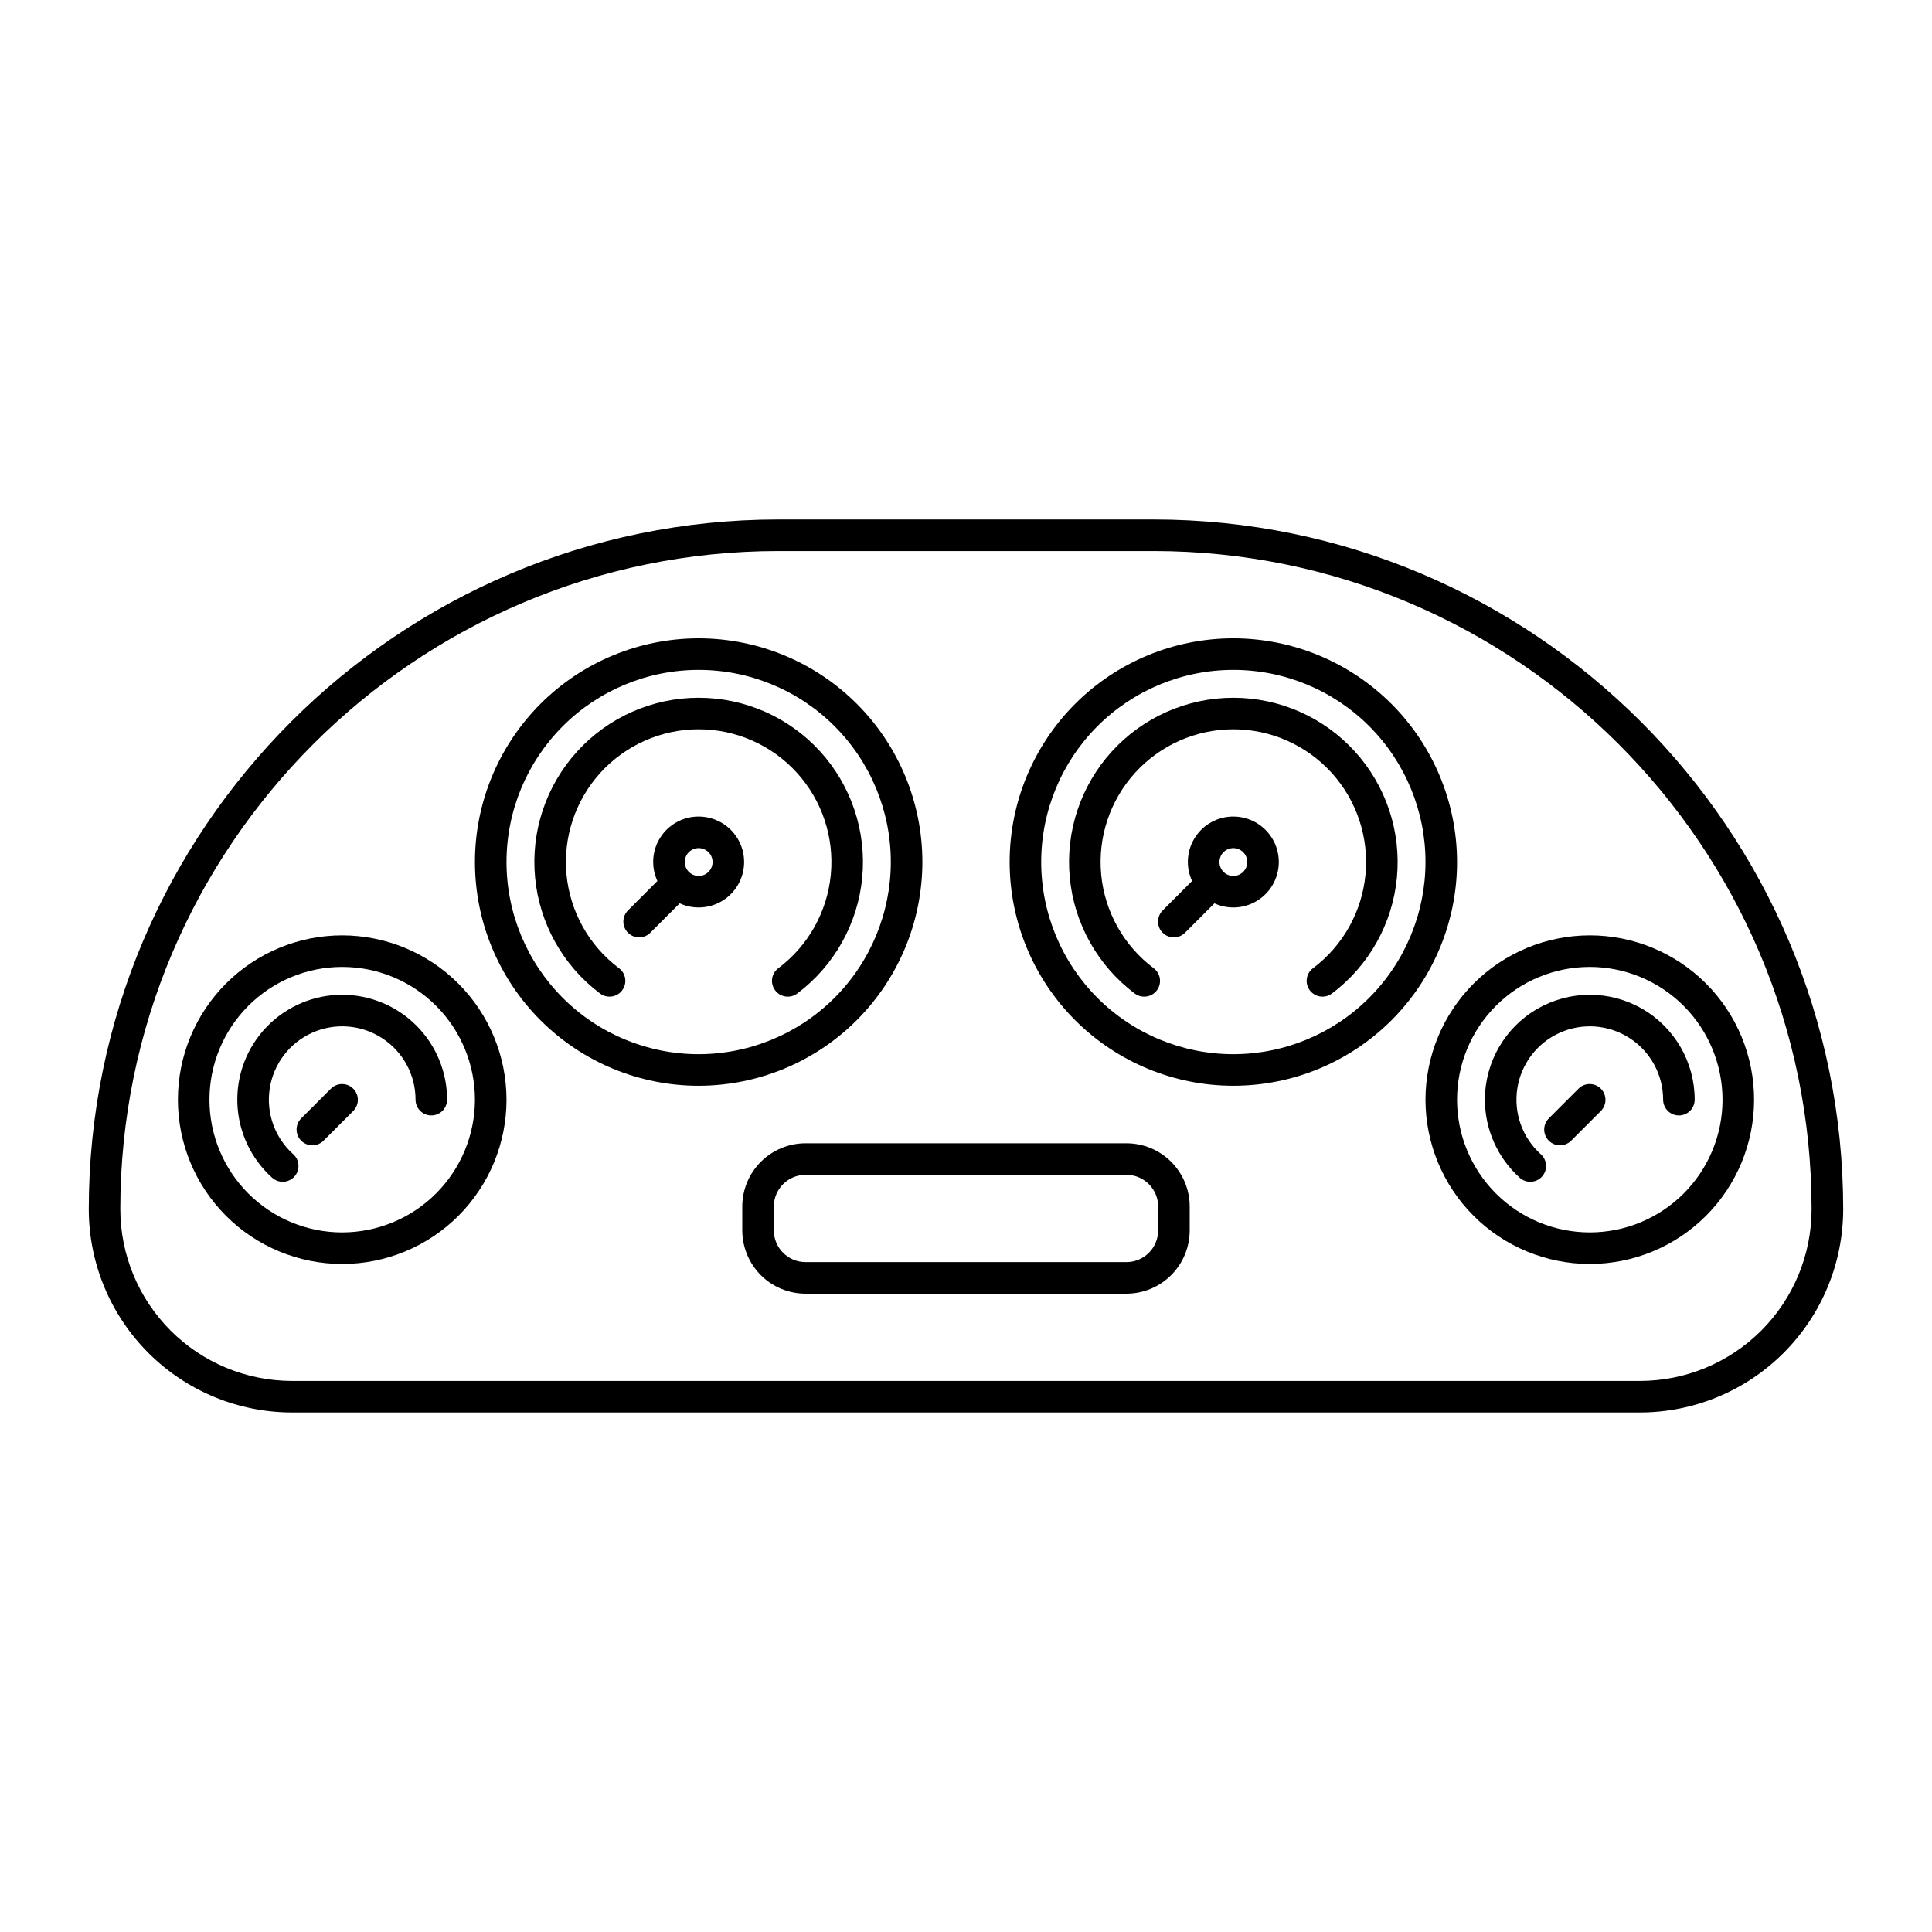
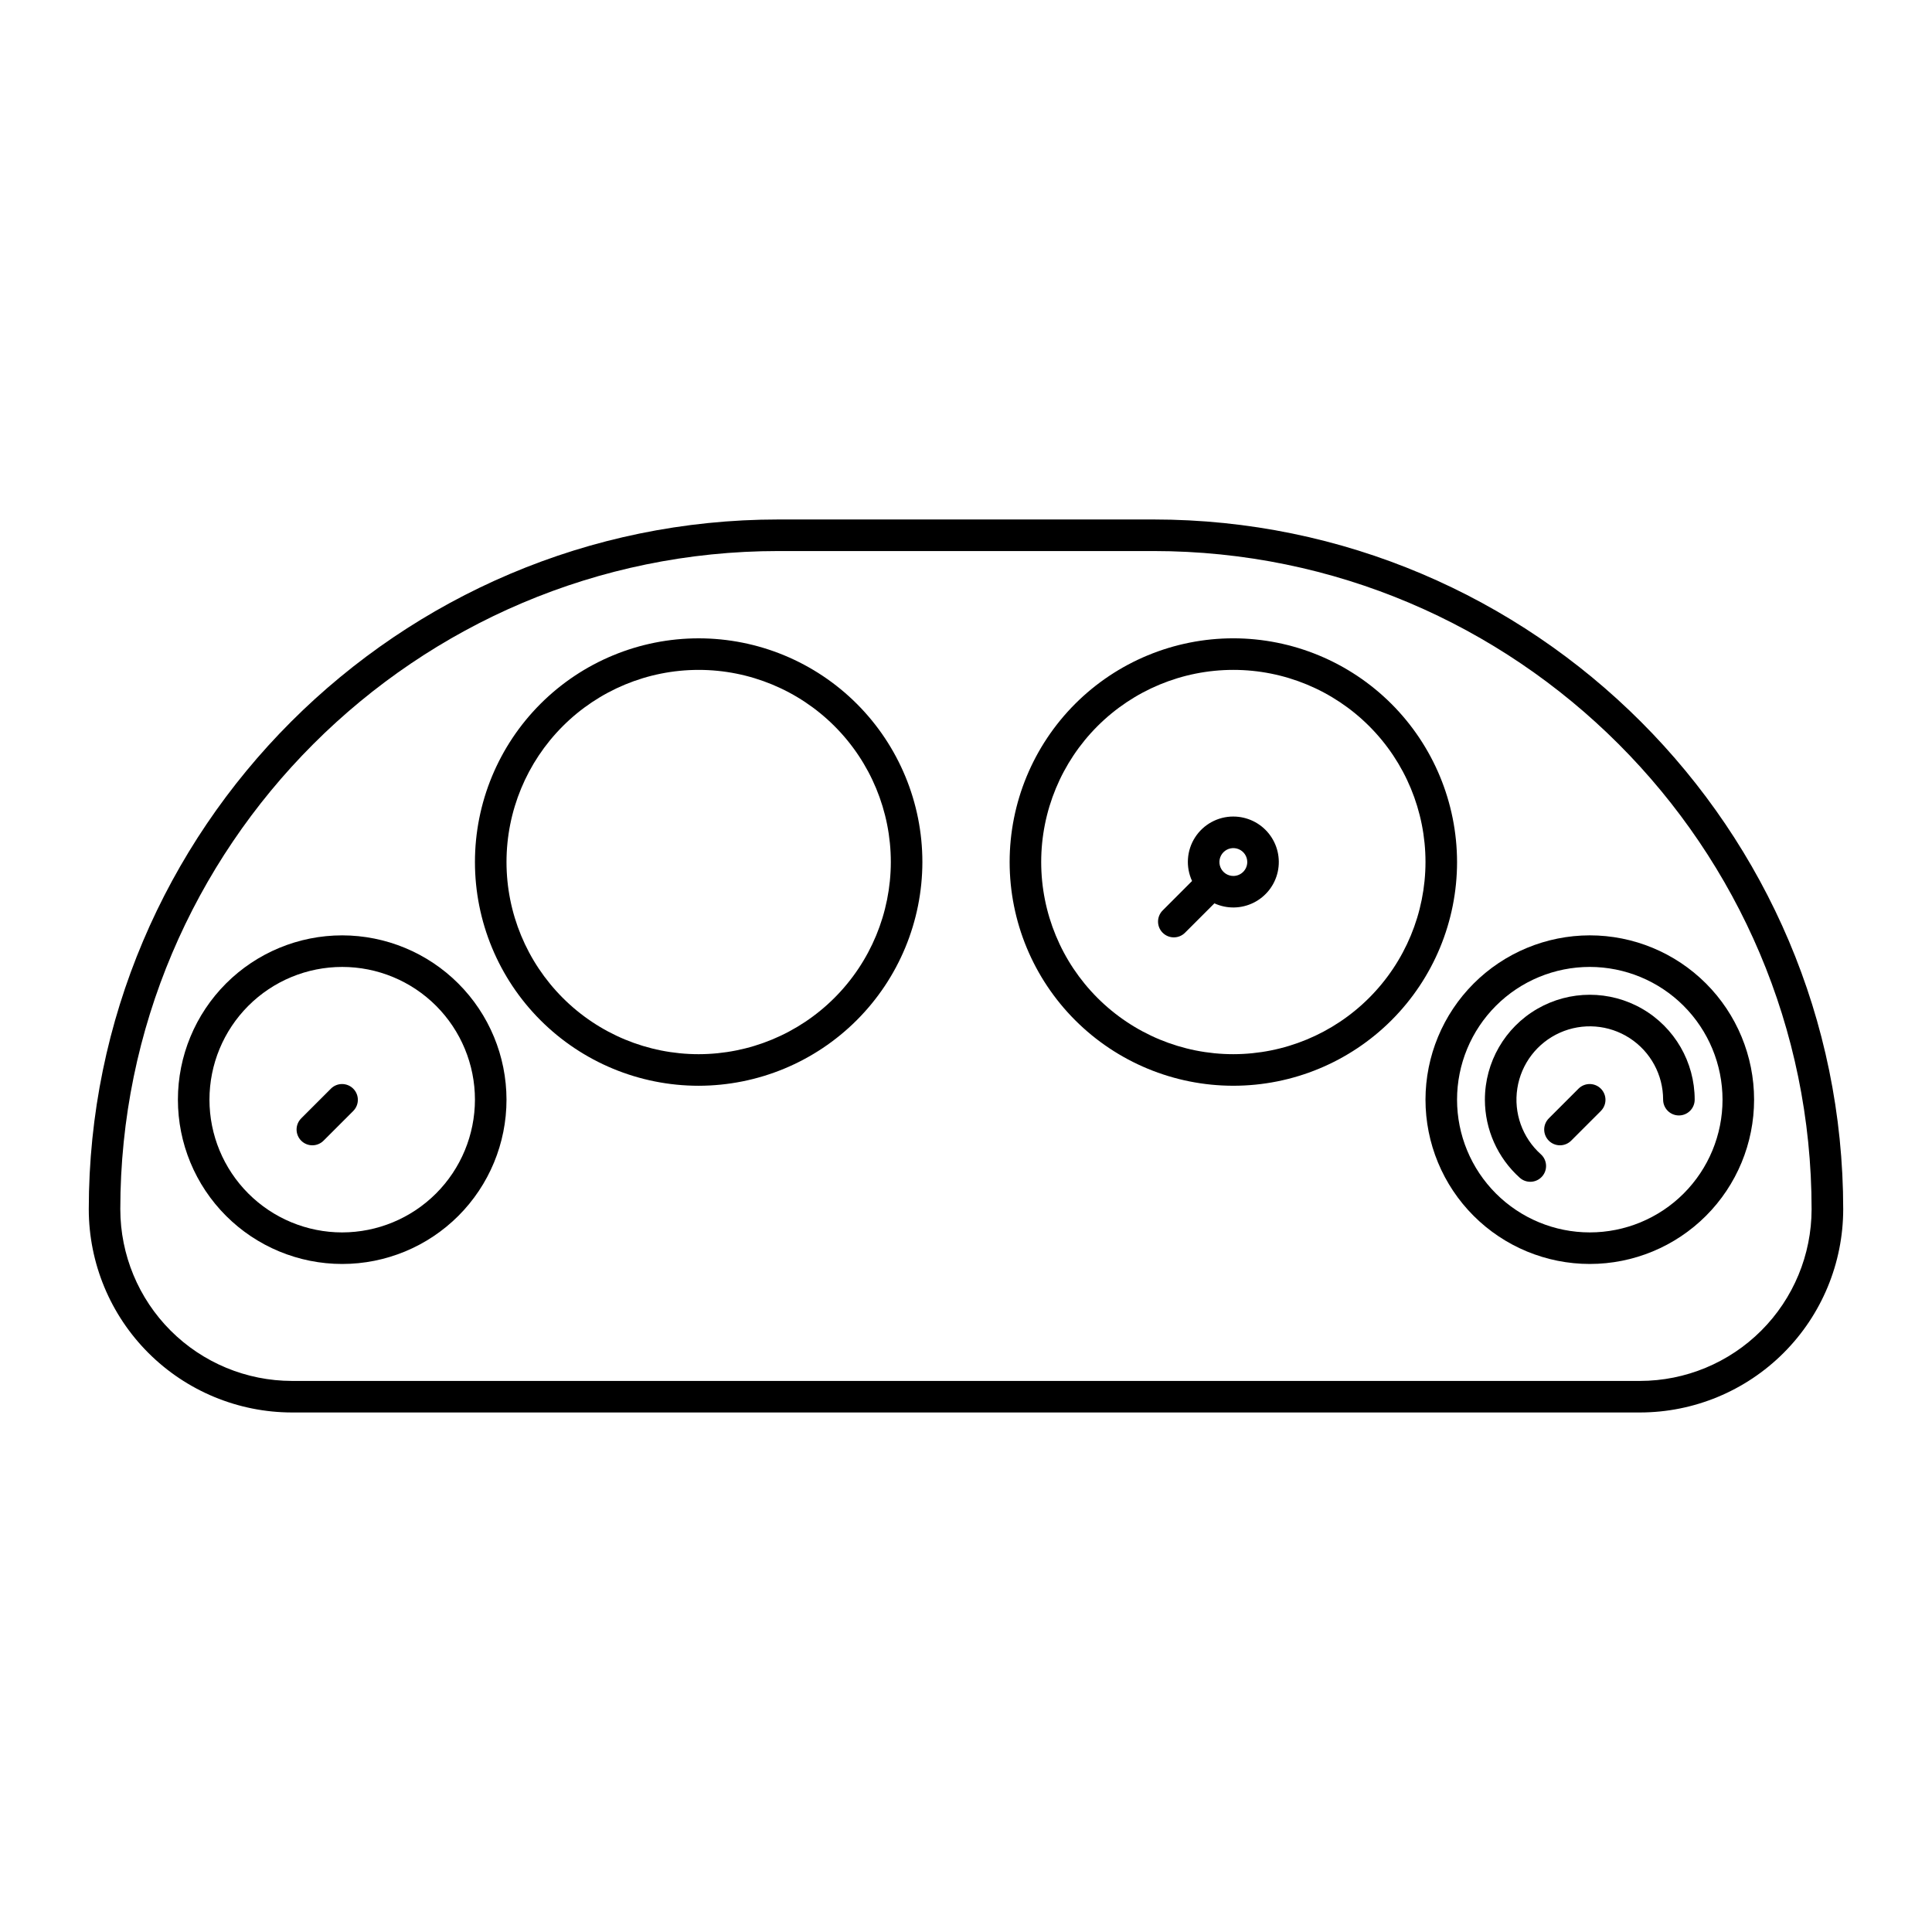
<svg xmlns="http://www.w3.org/2000/svg" fill="#000000" width="800px" height="800px" version="1.1" viewBox="144 144 512 512">
  <g>
    <path d="m388.44 372.45c0-15.723-6.246-30.801-17.367-41.922-11.117-11.117-26.195-17.363-41.922-17.363-15.723 0-30.801 6.246-41.918 17.363-11.121 11.121-17.367 26.199-17.367 41.922 0 15.727 6.246 30.805 17.367 41.922 11.117 11.121 26.195 17.367 41.918 17.367 15.719-0.02 30.789-6.269 41.902-17.387 11.117-11.113 17.367-26.184 17.387-41.902zm-59.289 50.922c-13.504 0-26.457-5.363-36.004-14.914-9.551-9.551-14.918-22.5-14.918-36.008 0-13.504 5.367-26.457 14.918-36.008 9.547-9.547 22.5-14.914 36.004-14.914 13.508 0 26.461 5.367 36.008 14.914 9.551 9.551 14.918 22.504 14.918 36.008-0.016 13.5-5.387 26.445-14.934 35.992s-22.488 14.914-35.992 14.93z" />
-     <path d="m329.15 328.91c-12.262 0-23.957 5.172-32.207 14.242-8.25 9.07-12.297 21.203-11.137 33.41 1.156 12.207 7.406 23.363 17.219 30.723 1.848 1.387 4.469 1.012 5.856-0.836 1.387-1.848 1.016-4.469-0.832-5.856-7.926-5.945-12.98-14.957-13.918-24.82s2.332-19.664 8.996-26.996c6.668-7.328 16.117-11.508 26.023-11.508 9.91 0 19.359 4.18 26.027 11.508 6.664 7.332 9.934 17.133 8.996 26.996s-5.992 18.875-13.918 24.82c-1.848 1.387-2.219 4.008-0.832 5.856 1.387 1.848 4.008 2.223 5.856 0.836 9.812-7.359 16.062-18.516 17.219-30.723 1.16-12.207-2.887-24.34-11.137-33.41-8.25-9.07-19.945-14.242-32.211-14.242z" />
    <path d="m234.69 391.88c-11.551 0-22.625 4.59-30.789 12.754-8.168 8.168-12.754 19.242-12.754 30.789 0 11.551 4.586 22.625 12.754 30.789 8.164 8.168 19.238 12.754 30.789 12.754 11.547 0 22.621-4.586 30.789-12.754 8.164-8.164 12.75-19.238 12.75-30.789-0.012-11.543-4.602-22.609-12.766-30.773-8.164-8.164-19.23-12.754-30.773-12.77zm0 78.719v0.004c-9.332 0-18.277-3.707-24.875-10.305s-10.305-15.543-10.305-24.875c0-9.328 3.707-18.277 10.305-24.875s15.543-10.301 24.875-10.301c9.328 0 18.277 3.703 24.875 10.301 6.594 6.598 10.301 15.547 10.301 24.875-0.012 9.328-3.719 18.27-10.312 24.863-6.598 6.594-15.539 10.305-24.863 10.316z" />
-     <path d="m234.69 407.62c-7.555 0-14.781 3.07-20.02 8.508s-8.043 12.773-7.762 20.32 3.617 14.652 9.246 19.688c1.723 1.52 4.352 1.363 5.883-0.348 1.531-1.711 1.395-4.34-0.305-5.883-4.91-4.391-7.262-10.969-6.246-17.48 1.012-6.508 5.254-12.059 11.266-14.746 6.016-2.691 12.98-2.152 18.508 1.434 5.527 3.582 8.863 9.719 8.863 16.305 0 2.309 1.871 4.184 4.18 4.184 2.312 0 4.184-1.875 4.184-4.184-0.008-7.371-2.941-14.434-8.152-19.645-5.211-5.215-12.277-8.145-19.645-8.152z" />
-     <path d="m329.15 360.39c-4.106-0.008-7.938 2.082-10.152 5.543-2.215 3.461-2.512 7.812-0.785 11.539l-7.758 7.766c-0.797 0.781-1.25 1.852-1.258 2.969-0.008 1.117 0.434 2.191 1.223 2.981 0.793 0.789 1.867 1.23 2.984 1.223 1.117-0.004 2.184-0.457 2.965-1.258l7.762-7.762c3.312 1.523 7.137 1.457 10.402-0.172 3.262-1.625 5.609-4.644 6.387-8.207 0.781-3.562-0.098-7.285-2.383-10.125-2.289-2.844-5.738-4.492-9.387-4.496zm0 15.742v0.004c-1.492 0-2.836-0.898-3.406-2.277-0.57-1.379-0.258-2.969 0.801-4.023 1.055-1.055 2.641-1.371 4.019-0.797 1.379 0.57 2.277 1.914 2.277 3.406-0.004 2.039-1.652 3.688-3.691 3.691z" />
    <path d="m231.73 432.47-7.871 7.871v0.004c-0.801 0.781-1.254 1.848-1.262 2.965-0.004 1.117 0.434 2.191 1.227 2.984 0.789 0.789 1.863 1.23 2.981 1.223 1.117-0.008 2.188-0.461 2.969-1.258l7.871-7.871v-0.004c1.602-1.637 1.586-4.258-0.035-5.879-1.621-1.617-4.242-1.633-5.879-0.035z" />
    <path d="m470.85 313.16c-15.723 0-30.805 6.246-41.922 17.363-11.117 11.121-17.363 26.199-17.363 41.922 0 15.727 6.246 30.805 17.363 41.922 11.117 11.121 26.199 17.367 41.922 17.367s30.801-6.246 41.922-17.367c11.117-11.117 17.363-26.195 17.363-41.922-0.02-15.719-6.269-30.785-17.383-41.902-11.117-11.113-26.184-17.363-41.902-17.383zm0 110.21c-13.508 0-26.457-5.363-36.008-14.914-9.551-9.551-14.914-22.5-14.914-36.008 0-13.504 5.363-26.457 14.914-36.008 9.551-9.547 22.5-14.914 36.008-14.914 13.504 0 26.457 5.367 36.008 14.914 9.547 9.551 14.914 22.504 14.914 36.008-0.016 13.5-5.387 26.445-14.934 35.992-9.547 9.547-22.488 14.914-35.988 14.93z" />
-     <path d="m470.85 328.91c-12.266 0-23.957 5.172-32.211 14.242-8.25 9.07-12.293 21.203-11.137 33.41 1.156 12.207 7.41 23.363 17.219 30.723 1.848 1.387 4.469 1.012 5.859-0.836 1.387-1.848 1.012-4.469-0.836-5.856-7.926-5.945-12.98-14.957-13.918-24.82-0.934-9.863 2.332-19.664 9-26.996 6.664-7.328 16.113-11.508 26.023-11.508 9.906 0 19.355 4.18 26.023 11.508 6.668 7.332 9.934 17.133 8.996 26.996s-5.988 18.875-13.918 24.82c-1.848 1.387-2.219 4.008-0.832 5.856 1.387 1.848 4.012 2.223 5.859 0.836 9.809-7.359 16.059-18.516 17.219-30.723 1.156-12.207-2.887-24.34-11.141-33.41-8.25-9.07-19.945-14.242-32.207-14.242z" />
    <path d="m521.77 435.42c0 11.551 4.586 22.625 12.754 30.789 8.164 8.168 19.238 12.754 30.789 12.754 11.547 0 22.621-4.586 30.789-12.754 8.164-8.164 12.75-19.238 12.75-30.789 0-11.547-4.586-22.621-12.75-30.789-8.168-8.164-19.242-12.754-30.789-12.754-11.547 0.016-22.613 4.606-30.777 12.77-8.16 8.164-12.754 19.23-12.766 30.773zm78.719 0c0 9.332-3.707 18.277-10.301 24.875-6.598 6.598-15.547 10.305-24.875 10.305-9.332 0-18.277-3.707-24.875-10.305s-10.305-15.543-10.305-24.875c0-9.328 3.707-18.277 10.305-24.875s15.543-10.301 24.875-10.301c9.324 0.008 18.266 3.719 24.863 10.312 6.594 6.598 10.301 15.539 10.312 24.863z" />
    <path d="m537.51 435.42c0.008 7.91 3.375 15.441 9.266 20.719 1.723 1.52 4.352 1.363 5.883-0.348 1.531-1.711 1.395-4.34-0.305-5.883-4.91-4.391-7.262-10.969-6.246-17.48 1.012-6.508 5.254-12.059 11.266-14.746 6.016-2.691 12.98-2.152 18.508 1.434 5.527 3.582 8.863 9.719 8.863 16.305 0 2.309 1.871 4.184 4.18 4.184 2.312 0 4.184-1.875 4.184-4.184 0-9.93-5.297-19.109-13.898-24.074-8.602-4.965-19.199-4.965-27.801 0-8.598 4.965-13.898 14.145-13.898 24.074z" />
    <path d="m470.85 360.39c-4.109-0.008-7.938 2.082-10.156 5.543-2.215 3.461-2.512 7.812-0.785 11.539l-7.754 7.766c-0.801 0.781-1.254 1.852-1.262 2.969-0.008 1.117 0.434 2.191 1.227 2.981 0.789 0.789 1.863 1.23 2.981 1.223 1.117-0.004 2.188-0.457 2.969-1.258l7.762-7.762h-0.004c3.316 1.523 7.141 1.457 10.402-0.172 3.262-1.625 5.613-4.644 6.391-8.207 0.777-3.562-0.102-7.285-2.387-10.125-2.289-2.844-5.738-4.492-9.383-4.496zm0 15.742v0.004c-1.492 0-2.84-0.898-3.41-2.277s-0.254-2.969 0.801-4.023c1.055-1.055 2.641-1.371 4.019-0.797 1.379 0.57 2.277 1.914 2.277 3.406 0 2.039-1.652 3.688-3.688 3.691z" />
    <path d="m562.36 432.47-7.871 7.871v0.004c-0.801 0.781-1.254 1.848-1.262 2.965-0.004 1.117 0.434 2.191 1.227 2.984 0.789 0.789 1.863 1.23 2.981 1.223 1.117-0.008 2.188-0.461 2.969-1.258l7.871-7.871v-0.004c1.602-1.637 1.586-4.258-0.035-5.879-1.621-1.617-4.242-1.633-5.879-0.035z" />
-     <path d="m442.53 446.98h-85.066c-4.441 0.004-8.699 1.773-11.84 4.914-3.141 3.141-4.906 7.398-4.914 11.84v6.344c0.008 4.441 1.773 8.703 4.914 11.844s7.398 4.906 11.84 4.91h85.066c4.441-0.004 8.699-1.77 11.84-4.91s4.91-7.402 4.914-11.844v-6.344c-0.004-4.441-1.773-8.699-4.914-11.84-3.141-3.141-7.398-4.91-11.84-4.914zm8.391 23.098c-0.008 4.633-3.758 8.387-8.391 8.391h-85.066c-4.629-0.004-8.383-3.758-8.387-8.391v-6.344c0.004-4.633 3.758-8.383 8.387-8.391h85.066c4.633 0.008 8.383 3.758 8.391 8.391z" />
    <path d="m578.62 518.32h-357.25c-14.273-0.016-27.961-5.695-38.055-15.789s-15.773-23.777-15.789-38.055c0-100.8 82.008-182.81 182.81-182.81h99.324c100.8 0 182.81 82.008 182.81 182.81-0.016 14.277-5.695 27.961-15.789 38.055s-23.777 15.773-38.055 15.789zm-228.29-228.29c-96.188 0-174.45 78.254-174.45 174.45h0.004c0.012 12.059 4.809 23.617 13.332 32.145 8.527 8.527 20.086 13.32 32.145 13.336h357.25c12.059-0.012 23.617-4.809 32.145-13.336 8.527-8.527 13.32-20.086 13.336-32.145 0-96.188-78.254-174.45-174.45-174.45z" />
  </g>
</svg>